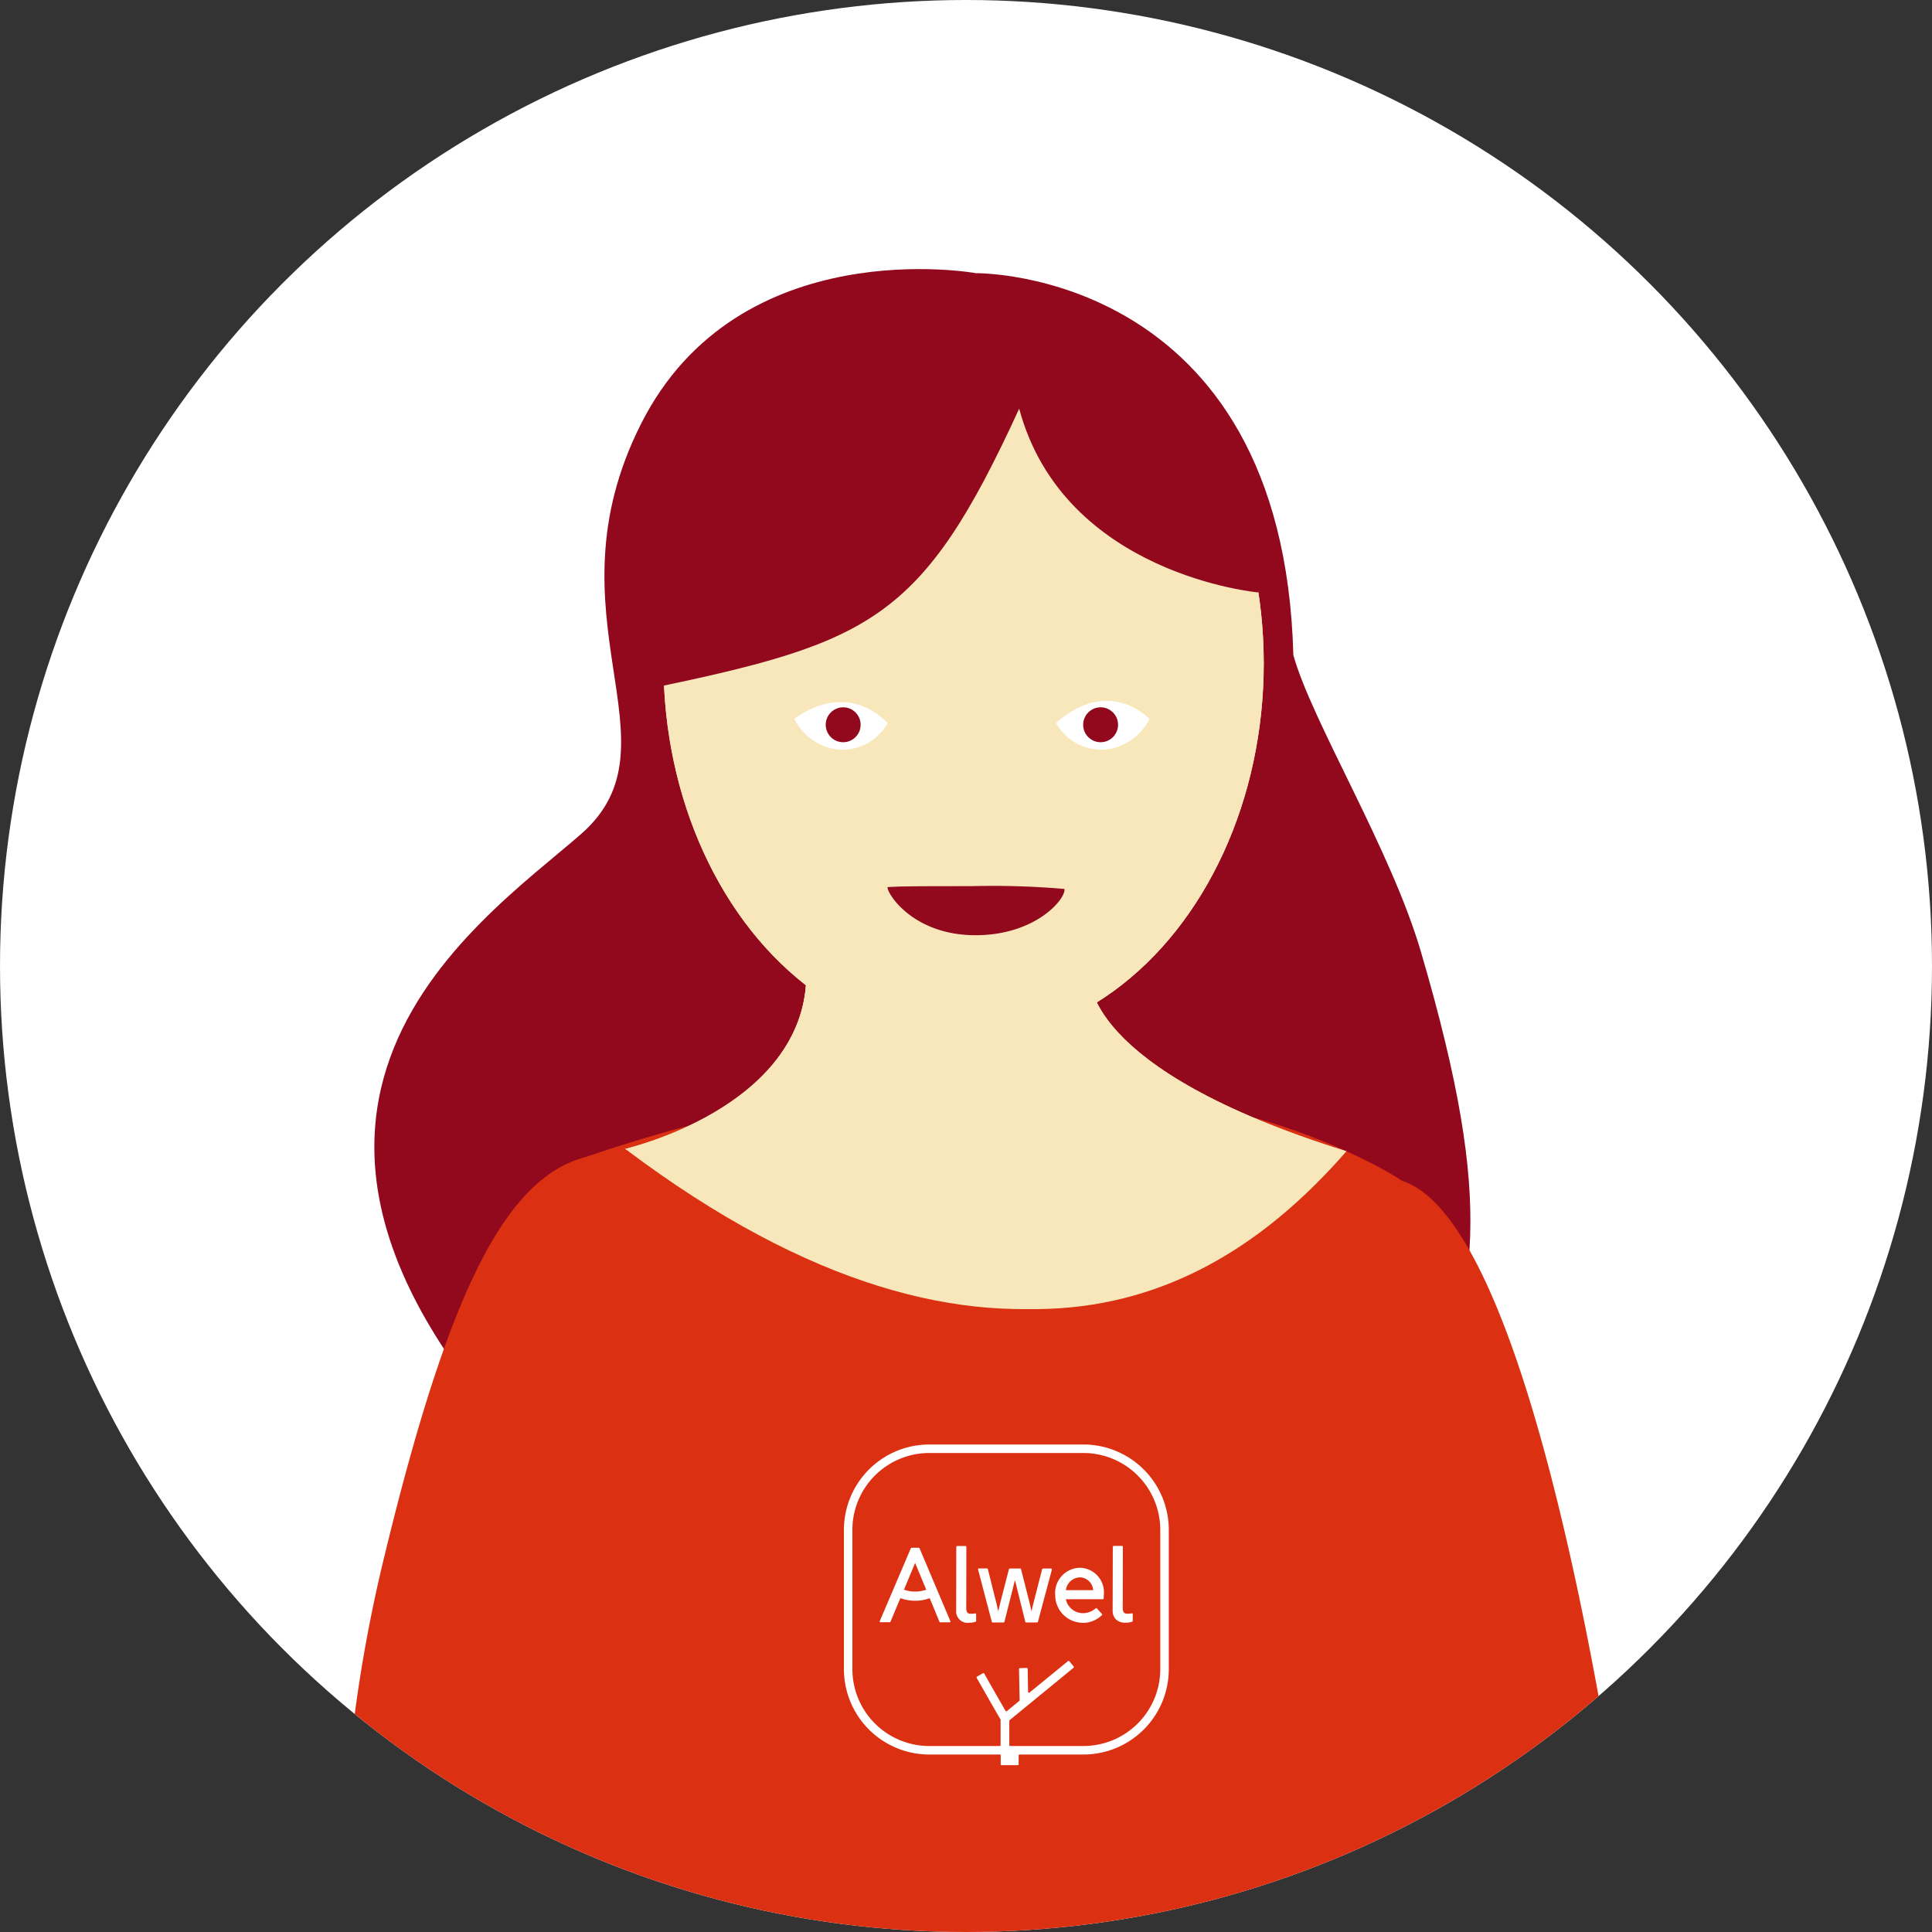
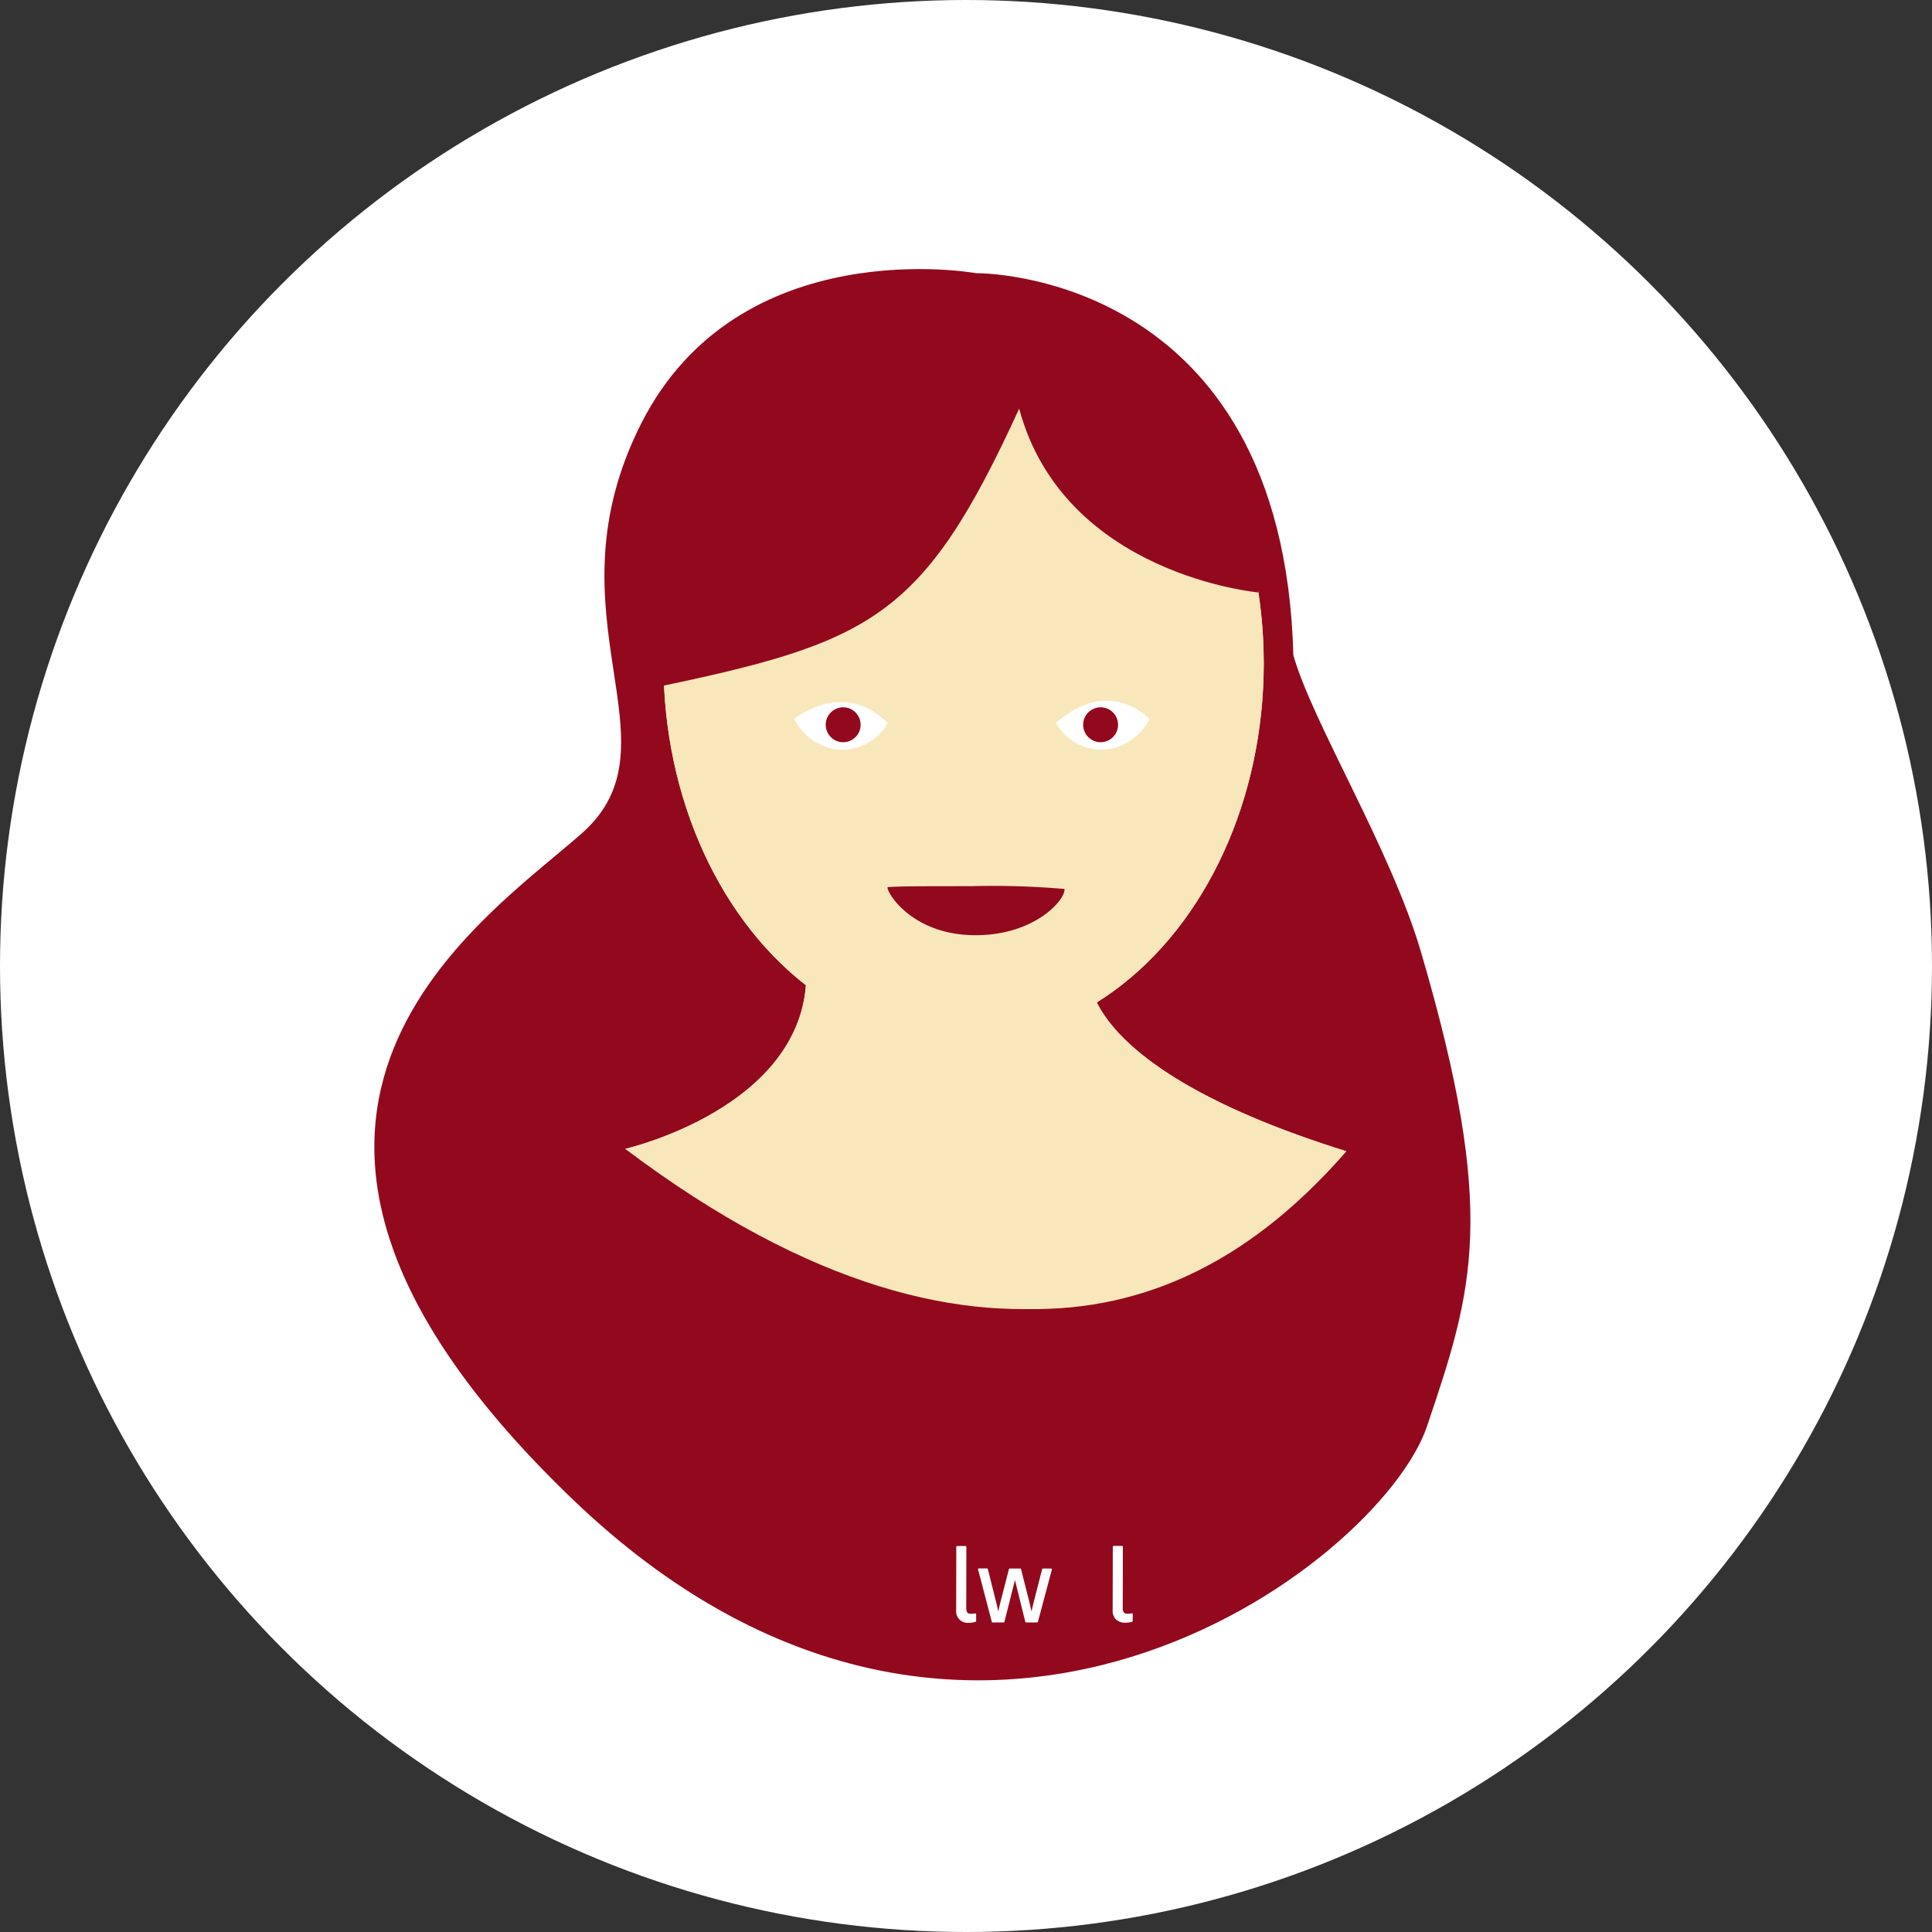
<svg xmlns="http://www.w3.org/2000/svg" width="126.068" height="126.068" viewBox="0 0 126.068 126.068">
  <rect x="0" y="0" width="126.068" height="126.068" fill="#333333" stroke="none" />
  <defs>
    <style>.a{fill:none;}.b{fill:#fff;}.c{clip-path:url(#a);}.d{fill:#92091d;}.e{fill:#dc3012;}.f,.g{fill:#f9e7bc;}.g{mix-blend-mode:multiply;isolation:isolate;}</style>
    <clipPath id="a">
      <ellipse class="a" cx="63.034" cy="63.034" rx="63.034" ry="63.034" />
    </clipPath>
  </defs>
  <g transform="translate(0 0)">
    <ellipse class="b" cx="63.034" cy="63.034" rx="63.034" ry="63.034" />
    <g class="c">
      <g transform="translate(22.296 17.558)">
        <path class="d" d="M1008.428,2814.707s-15.473-2.816-21.857,9.825,2.814,20.866-3.9,26.757-26.4,18.656-.542,43.448,52.7,4.172,55.726-4.787,4.614-13.878-.394-30.954c-1.963-6.7-7.091-14.978-8.327-19.362C1028.473,2814.439,1008.428,2814.707,1008.428,2814.707Z" transform="translate(-967.035 -2814.439)" />
-         <path class="e" d="M1036.562,2865.71s-19.175-13.238-53.265-1.557c-5.339,1.371-9.035,9.1-13.143,26.041a97.248,97.248,0,0,0-2.463,30.929h10.678l1.642,29.457h59.119l2.008-29.457,11.288-1.434S1046.806,2869.023,1036.562,2865.71Z" transform="translate(-967.365 -2806.214)" />
        <path class="f" d="M984.1,2864.7s10.347-2.658,10.525-11.231c4.68-.018,18.5,0,18.5,0s-.6,5.98,16.729,11.386C1022.418,2873.408,1008.413,2883.031,984.1,2864.7Z" transform="translate(-964.299 -2807.291)" />
-         <path class="g" d="M983,2864.7s11.645-2.658,11.823-11.231c4.68-.018,18.5,0,18.5,0s-.6,5.98,16.729,11.386C1022.619,2873.408,1007.316,2883.031,983,2864.7Z" transform="translate(-964.5 -2807.291)" />
+         <path class="g" d="M983,2864.7s11.645-2.658,11.823-11.231c4.68-.018,18.5,0,18.5,0s-.6,5.98,16.729,11.386C1022.619,2873.408,1007.316,2883.031,983,2864.7" transform="translate(-964.5 -2807.291)" />
        <path class="g" d="M983,2864.7s11.645-2.658,11.823-11.231c4.68-.018,18.5,0,18.5,0s-22.494,9.335-7.706,21.367C995.316,2872.9,993.227,2870.441,983,2864.7Z" transform="translate(-964.5 -2807.291)" />
        <ellipse class="f" cx="19.584" cy="24.682" rx="19.584" ry="24.682" transform="translate(20.999 1.051)" />
        <ellipse class="g" cx="19.584" cy="24.682" rx="19.584" ry="24.682" transform="translate(20.999 1.051)" />
        <path class="d" d="M1024.123,2835.5s-12.695-1.132-15.616-11.994c-6.33,13.807-9.65,15.253-24.182,18.281-1.673-14.892,6.115-27.486,20.559-27.118S1023.938,2828.013,1024.123,2835.5Z" transform="translate(-964.299 -2814.398)" />
        <path class="b" d="M992.33,2839.421s3.185-2.647,6.09.265a3.393,3.393,0,0,1-3.046,1.74A3.612,3.612,0,0,1,992.33,2839.421Z" transform="translate(-962.792 -2810.064)" />
        <ellipse class="d" cx="1.139" cy="1.139" rx="1.139" ry="1.139" transform="translate(31.584 28.596)" />
        <path class="b" d="M1012.855,2839.433s-2.589-2.834-6.09.265a3.393,3.393,0,0,0,3.046,1.74A3.612,3.612,0,0,0,1012.855,2839.433Z" transform="translate(-960.147 -2810.077)" />
        <ellipse class="d" cx="1.139" cy="1.139" rx="1.139" ry="1.139" transform="translate(48.383 28.596)" />
        <path class="d" d="M1009.008,2848.652c.133.588-1.811,3.019-5.8,3.019-4.166,0-5.83-2.836-5.735-3.139.905-.061,2.4-.061,5.433-.061A54.678,54.678,0,0,1,1009.008,2848.652Z" transform="translate(-961.85 -2808.204)" />
      </g>
    </g>
  </g>
  <g transform="translate(55.068 94.257)">
    <g transform="translate(13.788 8.049)">
-       <path class="b" d="M1008.505,2889.651a1.8,1.8,0,0,1-1.789-1.8,1.645,1.645,0,0,1,1.6-1.789,1.6,1.6,0,0,1,1.568,1.8,1.8,1.8,0,0,1-.007.2.059.059,0,0,1-.058.051l-2.409,0a1.145,1.145,0,0,0,1.1.911,1.3,1.3,0,0,0,.847-.314.053.053,0,0,1,.038-.015.059.059,0,0,1,.044.02l.322.358a.057.057,0,0,1,0,.08,1.778,1.778,0,0,1-1.245.505Zm-.192-2.963a.946.946,0,0,0-.9.836l1.78,0a.9.9,0,0,0-.88-.84Z" transform="translate(-1006.716 -2886.066)" />
-     </g>
+       </g>
    <path class="b" d="M1002.067,2889.872a.746.746,0,0,1-.814-.794l.008-4.155a.053.053,0,0,1,.018-.042.057.057,0,0,1,.04-.018h.542a.059.059,0,0,1,.058.059l-.008,3.979c0,.318.116.382.3.382h.015a1.159,1.159,0,0,0,.263-.025h.01a.061.061,0,0,1,.038.013.059.059,0,0,1,.02.045v.434a.058.058,0,0,1-.038.054,1.263,1.263,0,0,1-.445.065Z" transform="translate(-993.929 -2878.237)" />
    <path class="b" d="M1010.7,2889.866a.839.839,0,0,1-.6-.215.788.788,0,0,1-.217-.579l.01-4.157a.059.059,0,0,1,.058-.058h.541a.058.058,0,0,1,.058.058l-.008,3.98a.481.481,0,0,0,.07.3.285.285,0,0,0,.235.084h.015a1.15,1.15,0,0,0,.263-.025h.01a.056.056,0,0,1,.037.014.06.06,0,0,1,.021.045v.434a.057.057,0,0,1-.038.054,1.261,1.261,0,0,1-.445.065Z" transform="translate(-992.348 -2878.238)" />
    <path class="b" d="M1005.6,2889.626a.059.059,0,0,1-.057-.044l-.674-2.725-.686,2.723a.059.059,0,0,1-.057.043h-.711a.06.06,0,0,1-.057-.043l-.895-3.408a.065.065,0,0,1,.011-.051.06.06,0,0,1,.046-.022h.523a.058.058,0,0,1,.057.044l.471,1.88c.068.259.142.561.211.883.053-.247.111-.5.176-.751l.517-2.008a.059.059,0,0,1,.057-.044h.677a.058.058,0,0,1,.057.044l.509,2.01c.062.24.116.48.173.751.07-.322.147-.623.214-.882l.479-1.876a.059.059,0,0,1,.057-.044h.523a.057.057,0,0,1,.056.072l-.909,3.4a.057.057,0,0,1-.056.044Z" transform="translate(-993.708 -2878.011)" />
    <g transform="translate(2.33 6.738)">
-       <path class="b" d="M1000.983,2889.822a.05.05,0,0,1-.046-.031l-.637-1.543a2.65,2.65,0,0,1-.951.168,2.769,2.769,0,0,1-.963-.171l-.645,1.54a.047.047,0,0,1-.045.03h-.614a.053.053,0,0,1-.041-.022.052.052,0,0,1,0-.047l2.029-4.757a.051.051,0,0,1,.046-.029h.474a.051.051,0,0,1,.046.029l2.014,4.766a.049.049,0,0,1-.045.07Zm-2.362-2.13a2.167,2.167,0,0,0,.722.125,2.292,2.292,0,0,0,.73-.121l-.725-1.749Z" transform="translate(-997.032 -2884.958)" />
-     </g>
-     <path class="b" d="M1010.688,2879.263h-10.051a5.574,5.574,0,0,0-5.574,5.574v9.081a5.574,5.574,0,0,0,5.574,5.575h4.605a.053.053,0,0,1,.052.052v.592a.052.052,0,0,0,.053.052h1.065a.052.052,0,0,0,.052-.052v-.592a.053.053,0,0,1,.053-.052h4.171a5.574,5.574,0,0,0,5.574-5.575v-9.081A5.574,5.574,0,0,0,1010.688,2879.263Zm0,.555a5.02,5.02,0,0,1,5.018,5.019v9.081a5.019,5.019,0,0,1-5.018,5.02h-4.773a.06.06,0,0,1-.06-.059v-1.583a.058.058,0,0,1,.022-.046l4.17-3.418a.059.059,0,0,0,.008-.084l-.284-.345a.06.06,0,0,0-.084-.007l-2.508,2.049a.059.059,0,0,1-.1-.044l-.024-1.5a.059.059,0,0,0-.062-.057l-.447.013a.06.06,0,0,0-.057.062l.039,2.028a.055.055,0,0,1-.021.047l-.809.666a.058.058,0,0,1-.089-.016c-.386-.669-1.009-1.753-1.391-2.434a.06.06,0,0,0-.08-.022l-.39.22a.059.059,0,0,0-.023.081c.213.377,1.252,2.2,1.553,2.711a.072.072,0,0,1,.008.019v1.66a.059.059,0,0,1-.059.059h-4.593a5.02,5.02,0,0,1-5.019-5.02v-9.081a5.02,5.02,0,0,1,5.019-5.019" transform="translate(-995.063 -2879.263)" />
+       </g>
  </g>
</svg>